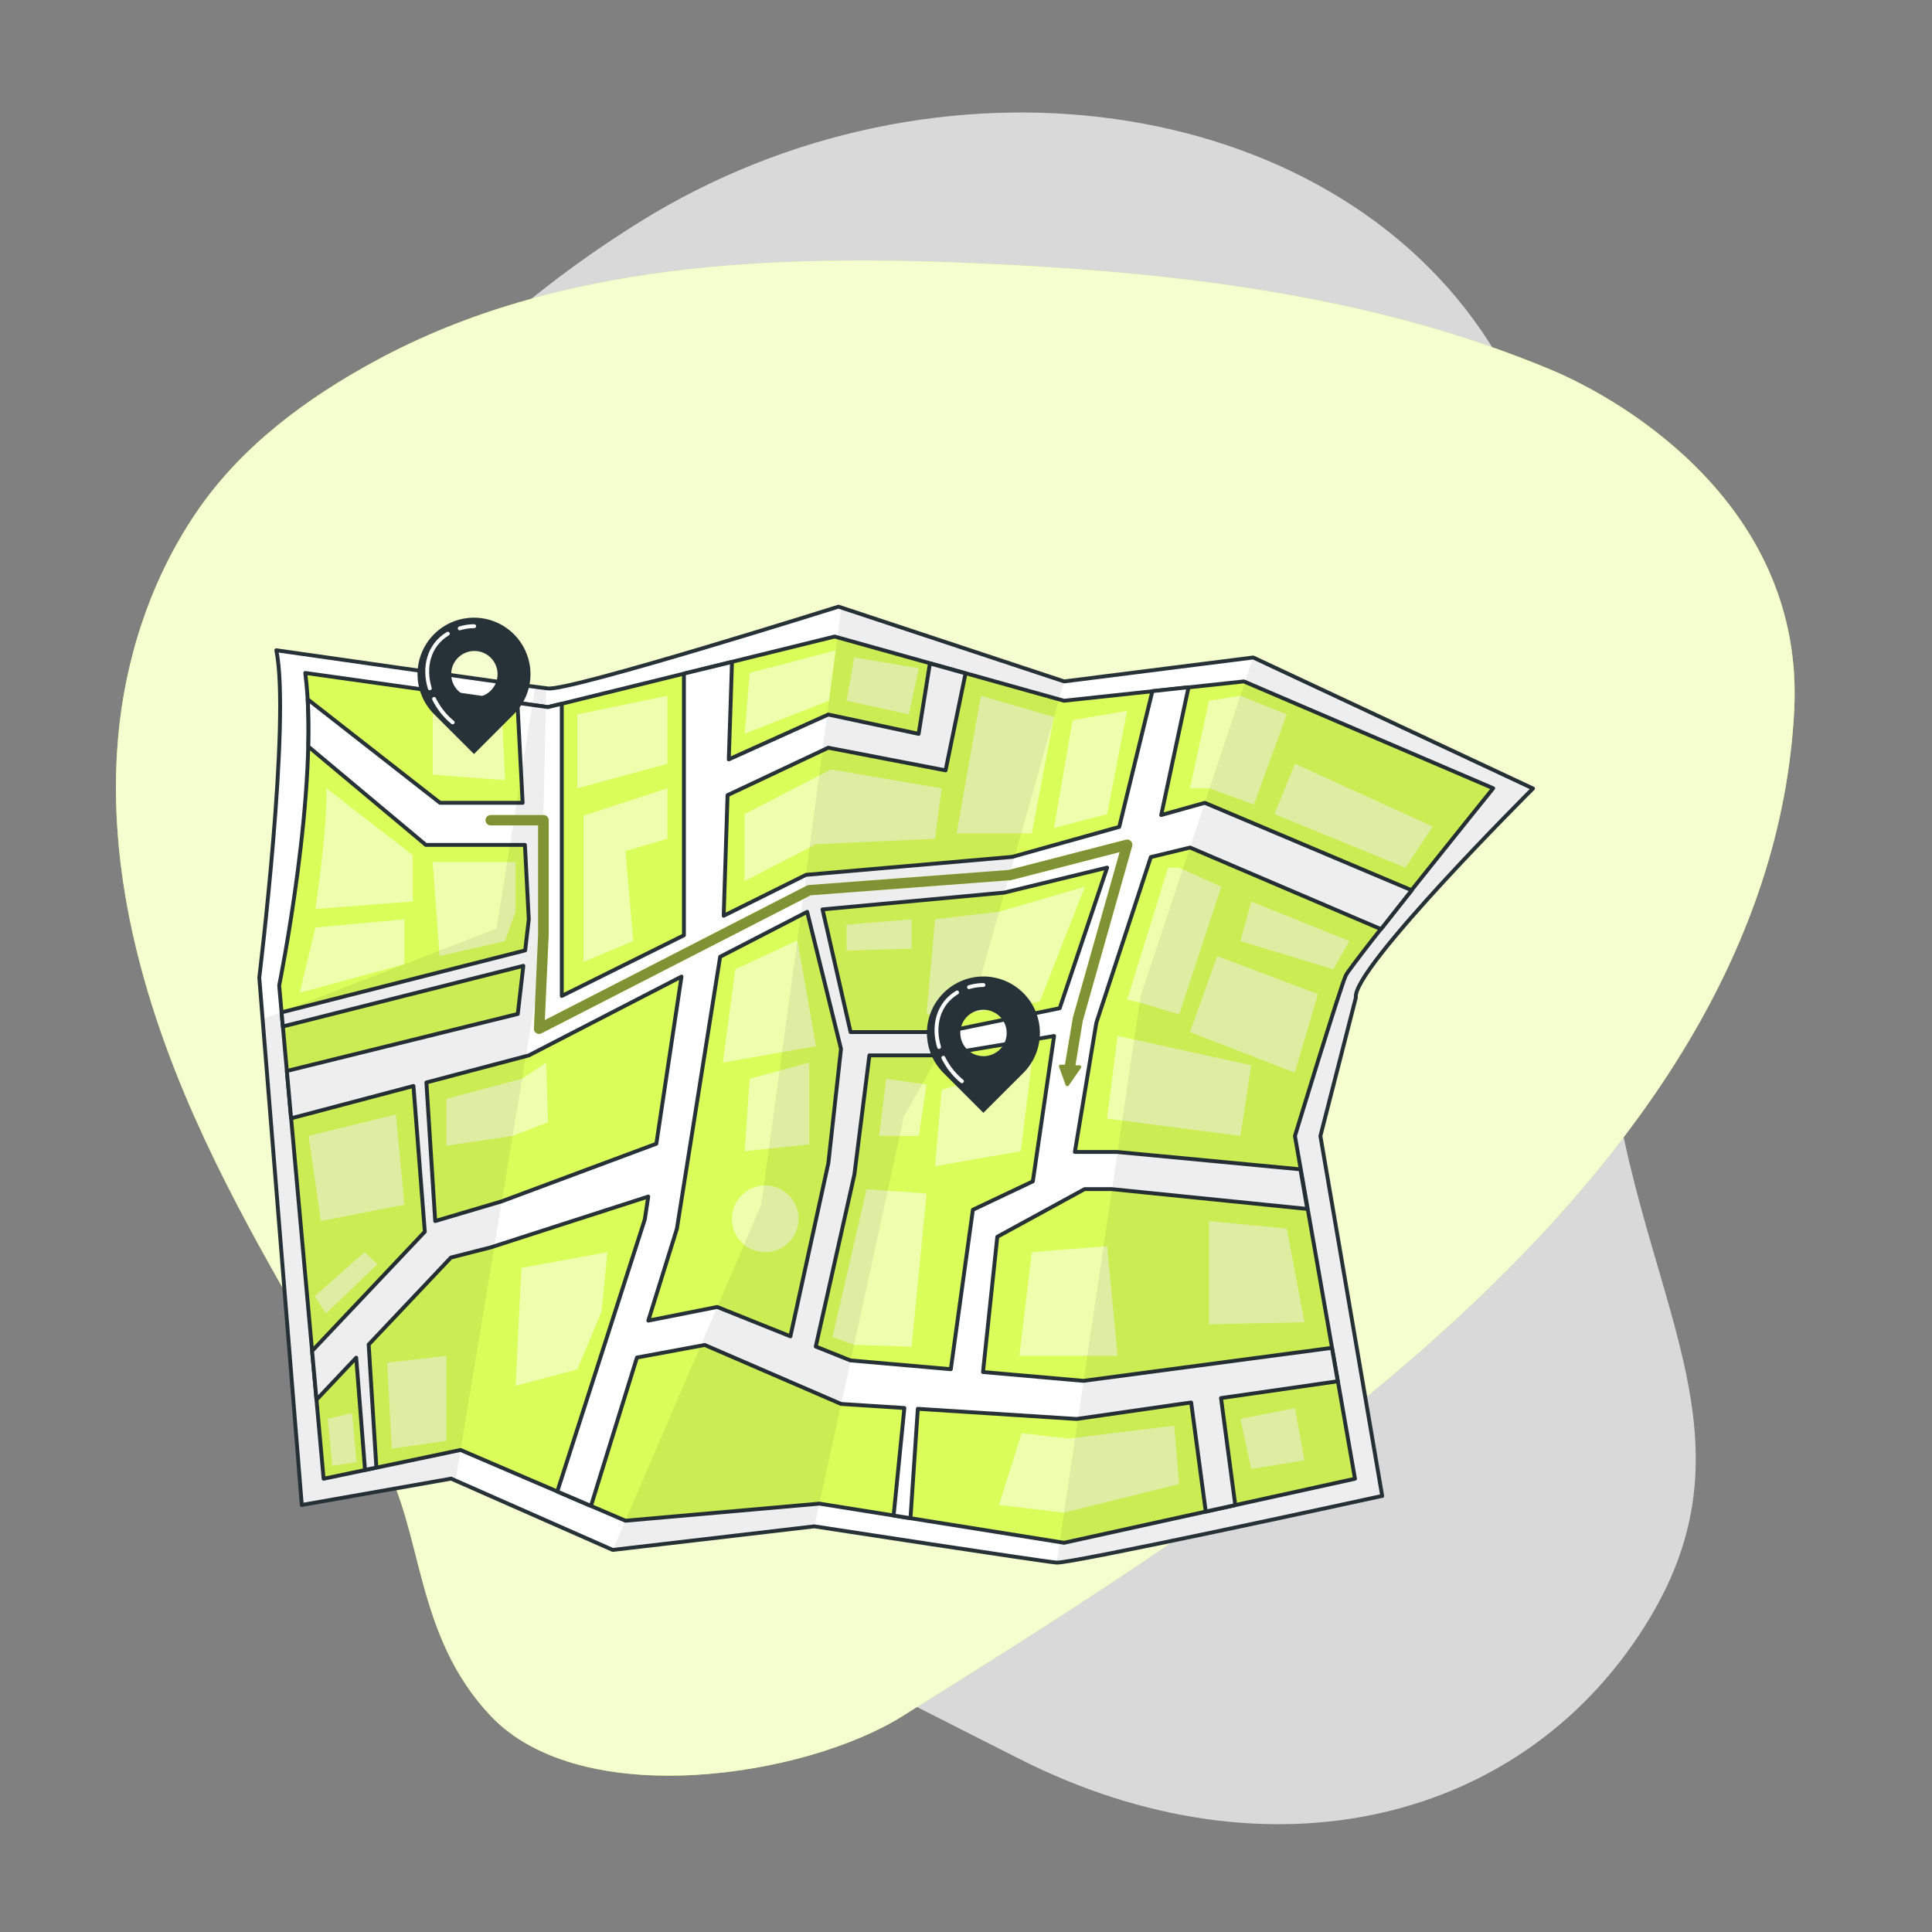
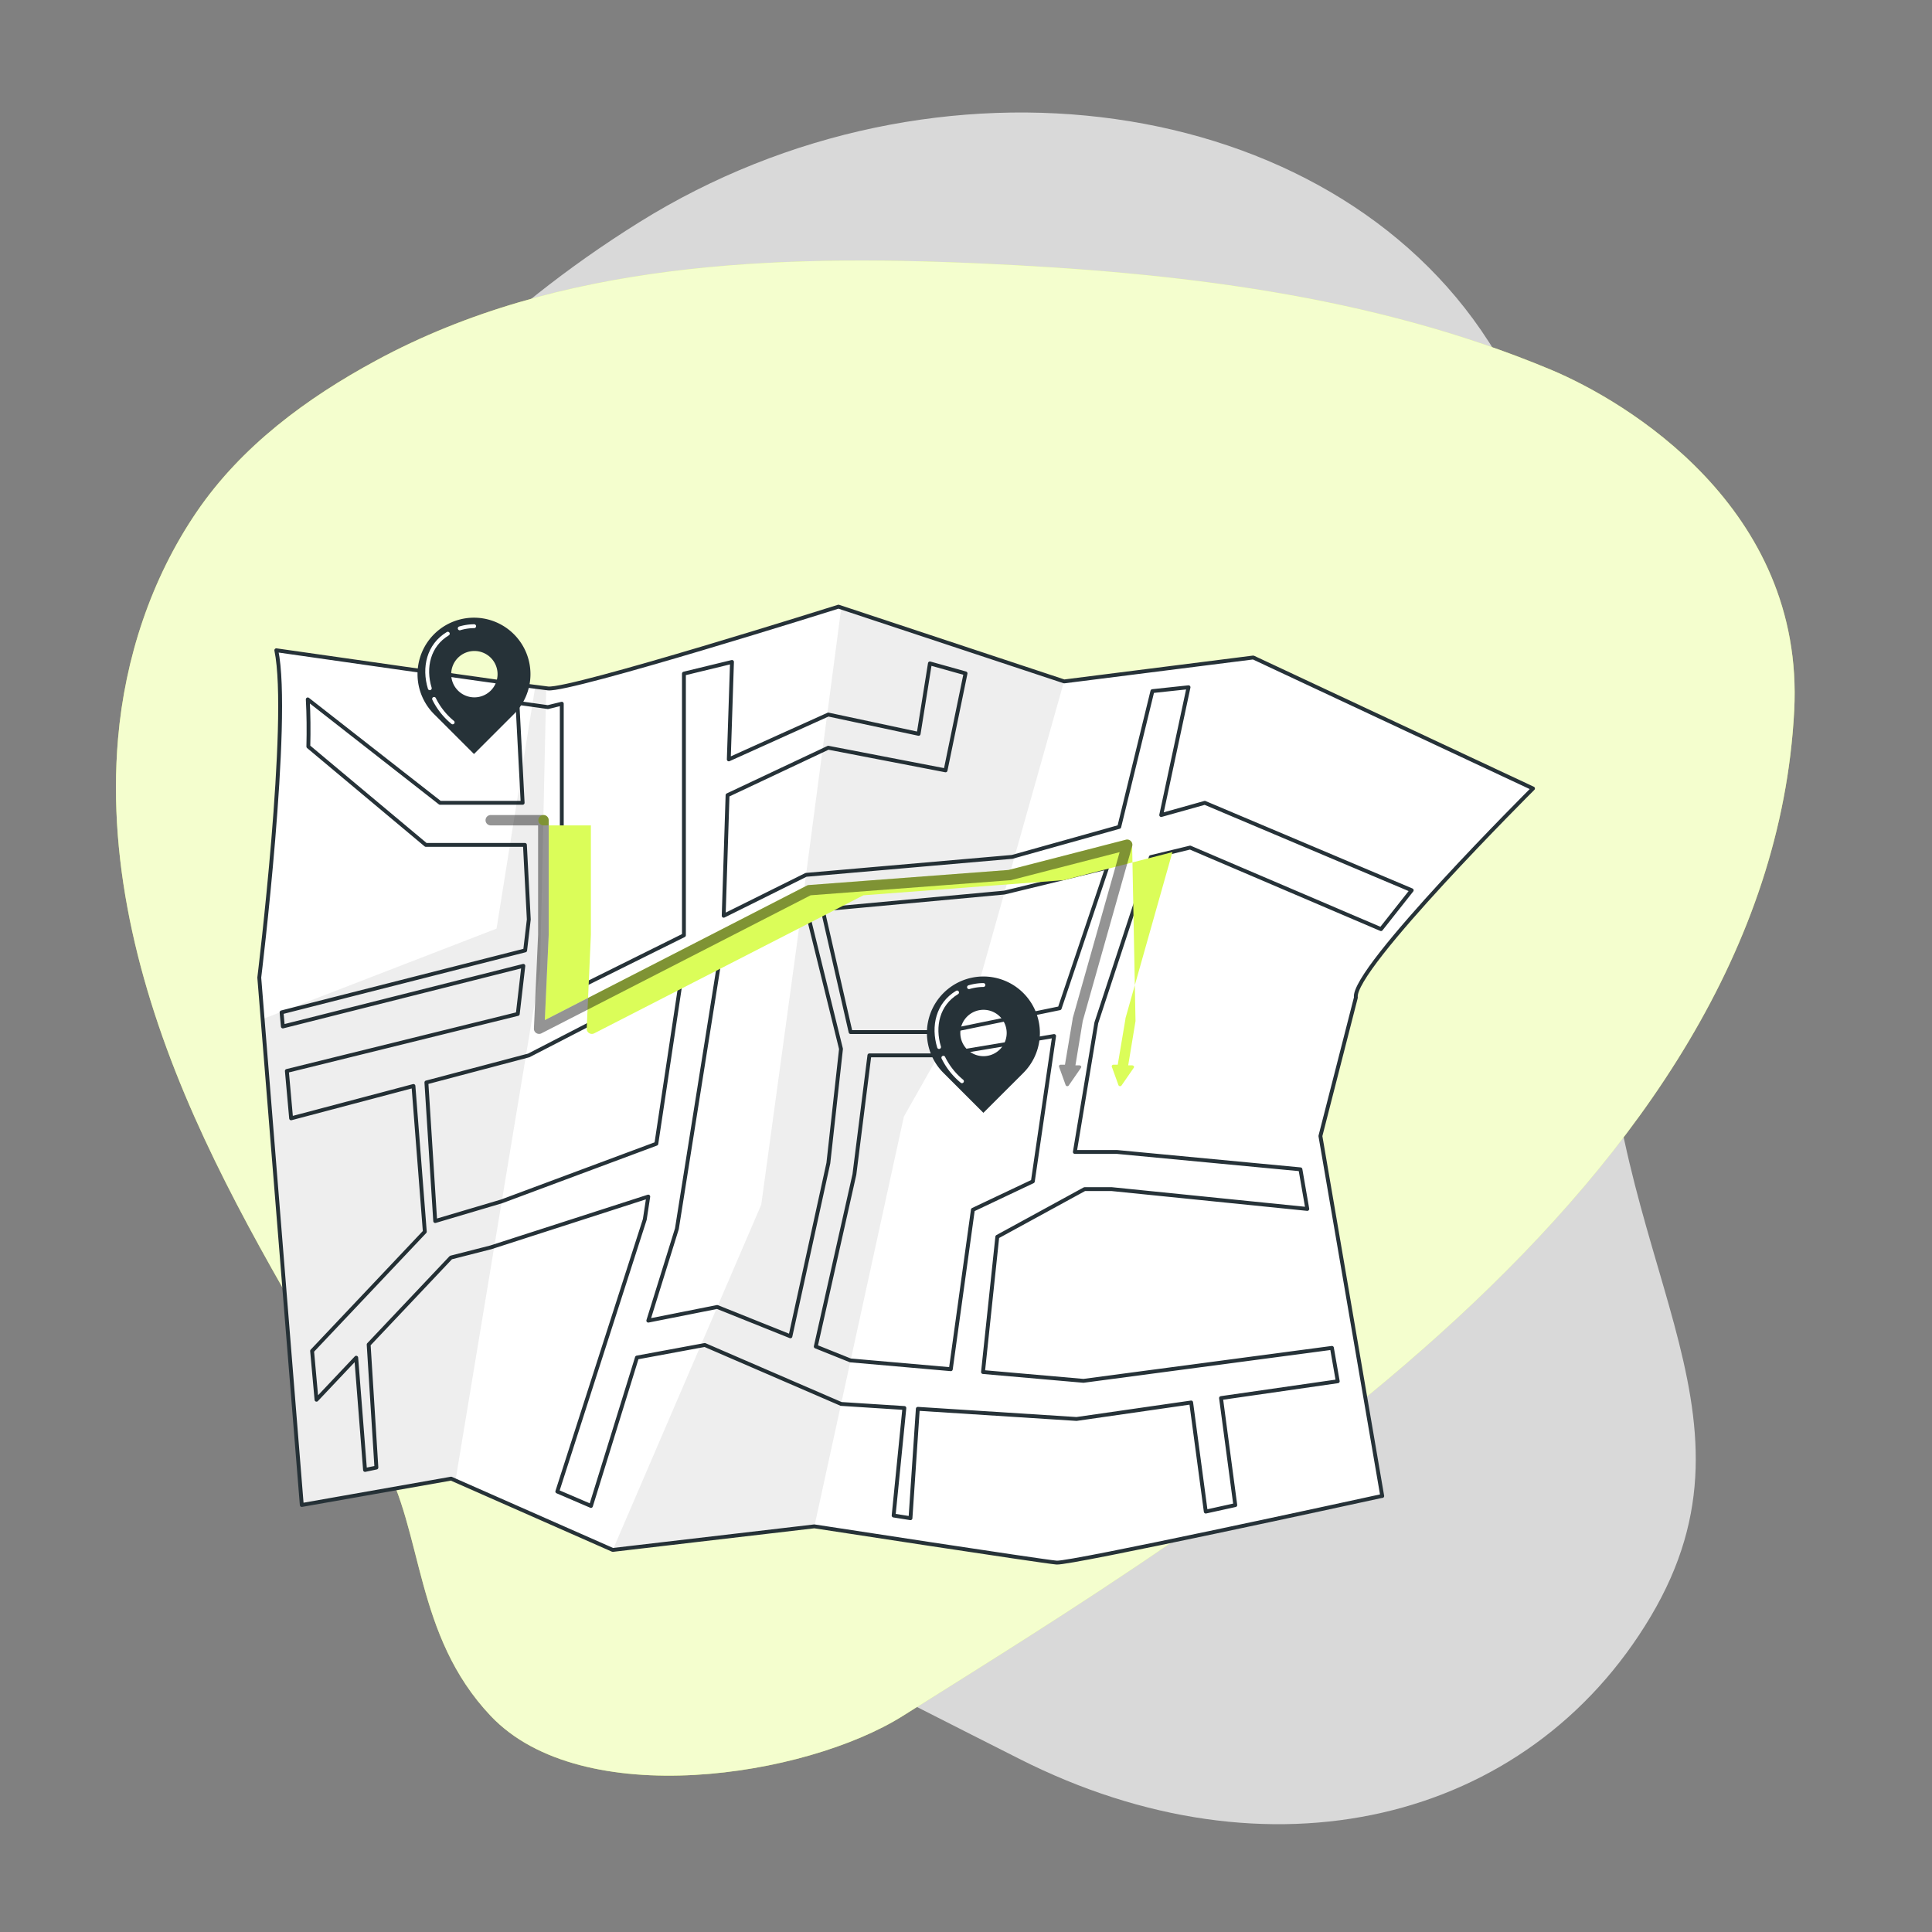
<svg xmlns="http://www.w3.org/2000/svg" viewBox="0 0 500 500">
  <rect x="0" y="0" width="500" height="500" fill="#808080" stroke="none" />
  <defs>
    <clipPath id="freepik--clip-path--inject-1">
      <path d="M151.19,362.49S130.74,338.66,127,330.42c0,0-14.08-.46-16,11.89a95,95,0,0,0,0,24.88s13.88,37.88,19.65,52.22Z" style="fill:#757575;stroke:#263238;stroke-linecap:round;stroke-linejoin:round" />
    </clipPath>
    <clipPath id="freepik--clip-path-2--inject-1">
      <path d="M151.19,360s18.39-13,51.86.66l25.11-5.86s16.24,44.11,6.5,89.32c0,0-21.79,15.63-58.27,15.55-39.57-.1-49.37-15.55-49.37-15.55l5.66-14.43c-3.41-16.48-7.82-42.9-4.46-56.58C133.33,352.31,151.19,360,151.19,360Z" style="fill:#757575;stroke:#263238;stroke-linecap:round;stroke-linejoin:round" />
    </clipPath>
    <clipPath id="freepik--clip-path-3--inject-1">
      <path d="M228.16,354.77a150,150,0,0,0,.61,43c3.74,24,9.6,23.77,9.6,23.77s33.45-41.34,42.39-58.05c0,0-2.12-24-11.53-29.1Z" style="fill:#757575;stroke:#263238;stroke-linecap:round;stroke-linejoin:round" />
    </clipPath>
    <clipPath id="freepik--clip-path-4--inject-1">
      <path d="M203.05,360.63s-13.85-10.16-32.21-12.3S153,357,153,357a3.17,3.17,0,0,0-1.76,4C152,364.07,176.86,367,203.05,360.63Z" style="fill:#757575;stroke:#263238;stroke-linecap:round;stroke-linejoin:round" />
    </clipPath>
  </defs>
  <g id="freepik--background-simple--inject-1">
    <path d="M67.93,167.09s-27.88,72,11.3,144.5S199.11,422.39,263.7,455.14s131.66,16.8,163.53-36.84-11.84-91.93-11.9-168.42,11.45-96.74-30-161.36-143.06-78.93-219.9-31S67.93,167.09,67.93,167.09Z" style="fill:#fff;opacity:0.7" />
    <path d="M127,444.09c23.6,24.91,81.54,15.79,106.63,0,81.46-51.26,224.25-136.57,230.71-260.17,2.75-52.54-43.57-80.12-62.93-88.22C355,76.27,304,70.43,253.62,68.18c-52.57-2.35-109-.52-156.31,25.13C79.38,103,62.46,115.49,50.88,132.5c-11.77,17.28-18.54,37.85-20.33,58.62-2.9,33.5,6.11,67.09,19.74,97.83s31.81,59.21,48.49,88.4C109.66,396.4,107.14,423.09,127,444.09Z" style="fill:#DBFD59" />
    <path d="M127,444.09c23.6,24.91,81.54,15.79,106.63,0,81.46-51.26,224.25-136.57,230.71-260.17,2.75-52.54-43.57-80.12-62.93-88.22C355,76.27,304,70.43,253.62,68.18c-52.57-2.35-109-.52-156.31,25.13C79.38,103,62.46,115.49,50.88,132.5c-11.77,17.28-18.54,37.85-20.33,58.62-2.9,33.5,6.11,67.09,19.74,97.83s31.81,59.21,48.49,88.4C109.66,396.4,107.14,423.09,127,444.09Z" style="fill:#fff;opacity:0.7" />
  </g>
  <g id="freepik--Map--inject-1">
    <path d="M350.9,258.16,341.72,294l16,93.17-.12,0-.39.08c-6.81,1.49-80.17,17.45-83.76,17.15-3.76-.31-62.7-9.38-62.7-9.38l-52.17,6.1-41.83-18.45L78.1,389.49,67.1,253s8.17-66.74,4.41-84.71c0,0,64.37,9.24,70.32,9.88S217,157,217,157l58.41,19.35,48.93-6.19,72.4,33.9S349.73,250.86,350.9,258.16Z" style="fill:#fff;stroke:#263238;stroke-linecap:round;stroke-linejoin:round" />
-     <path d="M79,174.16,141.83,183,216,164.74l59.35,16.61,46.57-5L386.44,204s-36.72,45.5-38.13,48.41S335.13,294,335.13,294l15.54,88.7-75.29,16.57-63.33-10.13-50.19,4.42-42.67-18.31-35.44,7.45L72.25,255.06S82.81,203.14,79,174.16Z" style="fill:#DBFD59;stroke:#263238;stroke-linecap:round;stroke-linejoin:round" />
    <path d="M297.83,221.81,308,219.35l49.4,21.11c2.42-3.09,5.15-6.54,7.95-10.06L311.8,207.77l-11.28,3.16,7.07-33.07-9.35,1L289.66,214l-27.72,7.76-53.34,4.65L187.29,237l1-31.21,26.06-12.28,30.36,5.86,5.17-25.1-9.22-2.58-2.92,18.23-23.39-5-25.74,11.61.83-25.22L177,174.33v67.72l-31.61,15.7V182.12l-3.6.88-7.88-1.11,1.35,25.88H113.88L79.65,181c.22,3.86.25,8,.15,12.21l30.41,25.45h25.64l1,19.3-.94,8L72.87,262l.33,3.65,62.24-15.69L134,262.41,74.24,277.16l1.1,12.26L107,281.05l2.94,37.72L80.77,349.63l1.14,12.62,10.28-10.88,2.28,29.05,2.94-.62-2-31.83,21.29-22.52L127,322.82l40.77-13.15-.9,5.92L144.23,386l8.71,3.74,11.9-38.41,17.56-3.25,35.28,15.26,16.37,1.05-2.78,27.83,4.36.69,1.9-28.31,41.07,2.63,29.67-4.27,3.78,28.24,7.64-1.68L316,361.82l30.21-4.35-1.51-8.64-64.3,8.53-26-2.28,3.7-35,22.59-12.34h7l50.64,5.13-1.78-10.25-47.43-4.49H278.17l5.56-33.43Zm-168,89.1-17.2,5.1-2.28-35.87,26.5-7,39.52-20.4L169.86,296Zm55.78,27.33-17.83,3.54L175.18,318l11.19-70.39,22.53-11.63,8.75,35.48L214.38,301l-9.82,44.84Zm81.69-32.5-15.52,7.35-5.71,41.26-26-2.28-8.95-3.59,10-44.53L225,273.12h17.91l29.89-5Zm6.95-44.81-30,6.17H220.13l-7.26-31.75L259.94,231l26.58-6.46Z" style="fill:#fff;stroke:#263238;stroke-linecap:round;stroke-linejoin:round" />
    <polygon points="286.52 289.5 289.23 268.09 323.83 275.69 321.01 293.97 286.52 289.5" style="fill:#fff;opacity:0.5" />
    <polygon points="307.96 267.1 315.01 247.44 341.07 257.27 335.09 277.6 307.96 267.1" style="fill:#fff;opacity:0.5" />
    <polygon points="302.3 224.56 305.18 224.56 316.07 229.49 305.18 262.52 294.97 259.46 291.7 258.74 302.3 224.56" style="fill:#fff;opacity:0.5" />
    <polygon points="323.83 233.32 349.25 243.54 345.02 250.86 321.01 243.54 323.83 233.32" style="fill:#fff;opacity:0.5" />
    <polygon points="307.96 204.02 312.89 181.35 321.01 180.06 333.01 184.88 324.51 208.25 313.05 204.02 307.96 204.02" style="fill:#fff;opacity:0.5" />
-     <polygon points="329.83 210.7 335.13 197.66 370.79 213.9 363.73 224.56 329.83 210.7" style="fill:#fff;opacity:0.5" />
    <polygon points="253.84 180.06 272.78 185.54 267.03 215.67 264.28 215.67 247.57 215.67 253.84 180.06" style="fill:#fff;opacity:0.5" />
    <polygon points="277.58 186.37 291.7 183.97 286.52 210.7 272.78 214.26 277.58 186.37" style="fill:#fff;opacity:0.5" />
    <polygon points="243.69 204.02 241.98 217.08 211.19 218.49 192.68 228.03 192.68 210.7 215.09 199.12 243.69 204.02" style="fill:#fff;opacity:0.5" />
    <polygon points="194.02 174.16 216.26 168.31 214.54 181.35 192.72 189.88 194.02 174.16" style="fill:#fff;opacity:0.5" />
    <polygon points="219.09 181.35 235.21 184.88 237.78 172.95 221.09 170.12 219.09 181.35" style="fill:#fff;opacity:0.5" />
    <polygon points="149.42 184.88 149.42 204.02 172.72 197.66 172.72 180.06 149.42 184.88" style="fill:#fff;opacity:0.5" />
    <polygon points="151.02 211.11 151.02 248.94 163.89 243.54 161.86 220.26 172.72 217.08 172.72 204.02 151.02 211.11" style="fill:#fff;opacity:0.5" />
    <polygon points="111.99 223.08 113.76 247.44 130.7 243.54 133.42 235.94 133.42 223.08 111.99 223.08" style="fill:#fff;opacity:0.5" />
    <path d="M84.46,204l22.35,17.3v12l-25.18,1.94S84.81,214.26,84.46,204Z" style="fill:#fff;opacity:0.5" />
    <polygon points="81.63 240.03 104.66 237.91 104.66 249.53 77.58 256.92 81.63 240.03" style="fill:#fff;opacity:0.5" />
    <polygon points="111.99 183.97 111.99 200.49 130.7 201.9 129.93 184.88 111.99 183.97" style="fill:#fff;opacity:0.5" />
    <polygon points="190.29 250.86 206.36 243.37 211.19 270.76 187.08 275 190.29 250.86" style="fill:#fff;opacity:0.5" />
    <polygon points="194.02 279.17 192.72 297.93 209.44 296.17 209.44 275 194.02 279.17" style="fill:#fff;opacity:0.5" />
    <polygon points="241.98 237.91 239.8 262.52 248.89 262.52 269.11 259.18 280.76 229.49 258.56 235.94 241.98 237.91" style="fill:#fff;opacity:0.5" />
    <polygon points="219.09 239.32 219.09 246 235.92 245.52 235.92 237.91 219.09 239.32" style="fill:#fff;opacity:0.5" />
    <polygon points="243.69 282.07 241.98 301.82 264.17 297.93 267.03 275 243.69 282.07" style="fill:#fff;opacity:0.5" />
-     <polygon points="224.27 307.77 239.8 308.88 235.92 348.51 221.02 348.05 215.44 346.04 224.27 307.77" style="fill:#fff;opacity:0.5" />
    <polygon points="229.34 279.17 239.8 280.68 237.78 293.97 227.5 293.97 229.34 279.17" style="fill:#fff;opacity:0.5" />
    <polygon points="312.89 316.01 333.01 317.96 337.6 342.2 312.89 342.71 312.89 316.01" style="fill:#fff;opacity:0.5" />
    <polygon points="267.03 324.06 286.52 322.49 289.23 350.89 263.81 350.89 267.03 324.06" style="fill:#fff;opacity:0.5" />
    <polygon points="321.01 367.19 323.83 380.17 337.6 377.93 335.13 364.43 321.01 367.19" style="fill:#fff;opacity:0.5" />
    <polygon points="276.52 372.3 303.88 368.97 305.18 384.08 275.38 391.47 258.52 389.49 264.4 370.9 276.52 372.3" style="fill:#fff;opacity:0.5" />
    <polygon points="134.94 328.14 157.19 324.06 155.69 339.42 149.42 354.4 133.42 358.66 134.94 328.14" style="fill:#fff;opacity:0.5" />
    <polygon points="115.53 284.36 115.53 296.52 132.66 293.97 141.83 290.44 141.36 275 135.12 279.17 115.53 284.36" style="fill:#fff;opacity:0.5" />
    <polygon points="79.86 293.97 102.46 288.41 104.66 311.76 83.04 316.01 79.86 293.97" style="fill:#fff;opacity:0.5" />
    <polygon points="81.44 335.48 94.34 324.06 97.69 327.16 84.35 339.97 81.44 335.48" style="fill:#fff;opacity:0.5" />
    <polygon points="84.81 367.19 91.12 365.7 92.26 378.43 86.01 379.34 84.81 367.19" style="fill:#fff;opacity:0.5" />
-     <polygon points="101.4 374.91 100.19 352.66 115.53 350.89 115.53 372.88 101.4 374.91" style="fill:#fff;opacity:0.5" />
    <circle cx="198.04" cy="315.43" r="8.63" style="fill:#fff;opacity:0.5" />
-     <path d="M350.9,258.16,341.72,294l16,93.17-.12,0-.39.08L273.46,404.4l21.77-146.72,29.08-87.56,72.4,33.9S349.73,250.86,350.9,258.16Z" style="fill-opacity:0.7;opacity:0.1" />
    <polygon points="275.38 176.31 253.22 254.86 233.92 288.98 210.76 395.02 158.59 401.12 197.01 311.77 206.15 244.97 217.73 157.21 275.38 176.31" style="fill-opacity:0.7;opacity:0.1" />
    <path d="M141.36,178.14l-1.59,73-21.9,132.06-1.11-.49L78.1,389.49,68,263.72l60.51-23.4,10-62.55Z" style="fill-opacity:0.7;opacity:0.1" />
  </g>
  <g id="freepik--Directions--inject-1">
-     <path d="M292.66,217.68a1.32,1.32,0,0,0-1.29-.36L261,225.15l-51.67,3.9a1.29,1.29,0,0,0-.51.14L141,264l1-22V212.27a1.34,1.34,0,0,0-1.34-1.34H127a1.34,1.34,0,1,0,0,2.68h12.26V241.9l-1.08,24.27a1.32,1.32,0,0,0,.61,1.19,1.35,1.35,0,0,0,1.33.07l69.67-35.73,51.52-3.89a.85.85,0,0,0,.23,0l28.22-7.28-12.15,43a1,1,0,0,0,0,.14l-2,11.88-1.14,0a.41.41,0,0,0-.4.5l1.69,4.69a.47.47,0,0,0,.83.18l3.16-4.57c.2-.28,0-.62-.43-.64l-1,0,1.89-11.46L293,219A1.32,1.32,0,0,0,292.66,217.68Z" style="fill:#DBFD59" />
+     <path d="M292.66,217.68a1.32,1.32,0,0,0-1.29-.36L261,225.15l-51.67,3.9a1.29,1.29,0,0,0-.51.14L141,264l1-22V212.27a1.34,1.34,0,0,0-1.34-1.34a1.34,1.34,0,1,0,0,2.68h12.26V241.9l-1.08,24.27a1.32,1.32,0,0,0,.61,1.19,1.35,1.35,0,0,0,1.33.07l69.67-35.73,51.52-3.89a.85.85,0,0,0,.23,0l28.22-7.28-12.15,43a1,1,0,0,0,0,.14l-2,11.88-1.14,0a.41.41,0,0,0-.4.5l1.69,4.69a.47.47,0,0,0,.83.18l3.16-4.57c.2-.28,0-.62-.43-.64l-1,0,1.89-11.46L293,219A1.32,1.32,0,0,0,292.66,217.68Z" style="fill:#DBFD59" />
    <path d="M292.66,217.68a1.32,1.32,0,0,0-1.29-.36L261,225.15l-51.67,3.9a1.29,1.29,0,0,0-.51.14L141,264l1-22V212.27a1.34,1.34,0,0,0-1.34-1.34H127a1.34,1.34,0,1,0,0,2.68h12.26V241.9l-1.08,24.27a1.32,1.32,0,0,0,.61,1.19,1.35,1.35,0,0,0,1.33.07l69.67-35.73,51.52-3.89a.85.85,0,0,0,.23,0l28.22-7.28-12.15,43a1,1,0,0,0,0,.14l-2,11.88-1.14,0a.41.41,0,0,0-.4.5l1.69,4.69a.47.47,0,0,0,.83.18l3.16-4.57c.2-.28,0-.62-.43-.64l-1,0,1.89-11.46L293,219A1.32,1.32,0,0,0,292.66,217.68Z" style="fill-opacity:0.7;opacity:0.6" />
    <path d="M133,164.14h0a14.61,14.61,0,0,0-20.67,0h0a14.63,14.63,0,0,0,0,20.67l10.34,10.33L133,184.81A14.61,14.61,0,0,0,133,164.14ZM127,178.73h0a6,6,0,1,1,0-8.51h0A6,6,0,0,1,127,178.73Z" style="fill:#263238" />
    <path d="M112.34,180.88a18.24,18.24,0,0,0,4.81,6.07" style="fill:none;stroke:#fff;stroke-linecap:round;stroke-linejoin:round" />
    <path d="M115.89,164c-5,3-6.3,8.79-4.66,14.12" style="fill:none;stroke:#fff;stroke-linecap:round;stroke-linejoin:round" />
    <path d="M122.71,162.06a13.12,13.12,0,0,0-3.73.56" style="fill:none;stroke:#fff;stroke-linecap:round;stroke-linejoin:round" />
    <path d="M264.84,257h0a14.61,14.61,0,0,0-20.67,0h0a14.61,14.61,0,0,0,0,20.67L254.5,288l10.34-10.33A14.61,14.61,0,0,0,264.84,257Zm-6.08,14.59h0a6,6,0,1,1,0-8.51h0A6,6,0,0,1,258.76,271.59Z" style="fill:#263238" />
    <path d="M244.14,273.74a18.25,18.25,0,0,0,4.81,6.08" style="fill:none;stroke:#fff;stroke-linecap:round;stroke-linejoin:round" />
    <path d="M247.69,256.85c-5,3-6.3,8.78-4.66,14.12" style="fill:none;stroke:#fff;stroke-linecap:round;stroke-linejoin:round" />
    <path d="M254.5,254.92a13.35,13.35,0,0,0-3.72.56" style="fill:none;stroke:#fff;stroke-linecap:round;stroke-linejoin:round" />
  </g>
</svg>